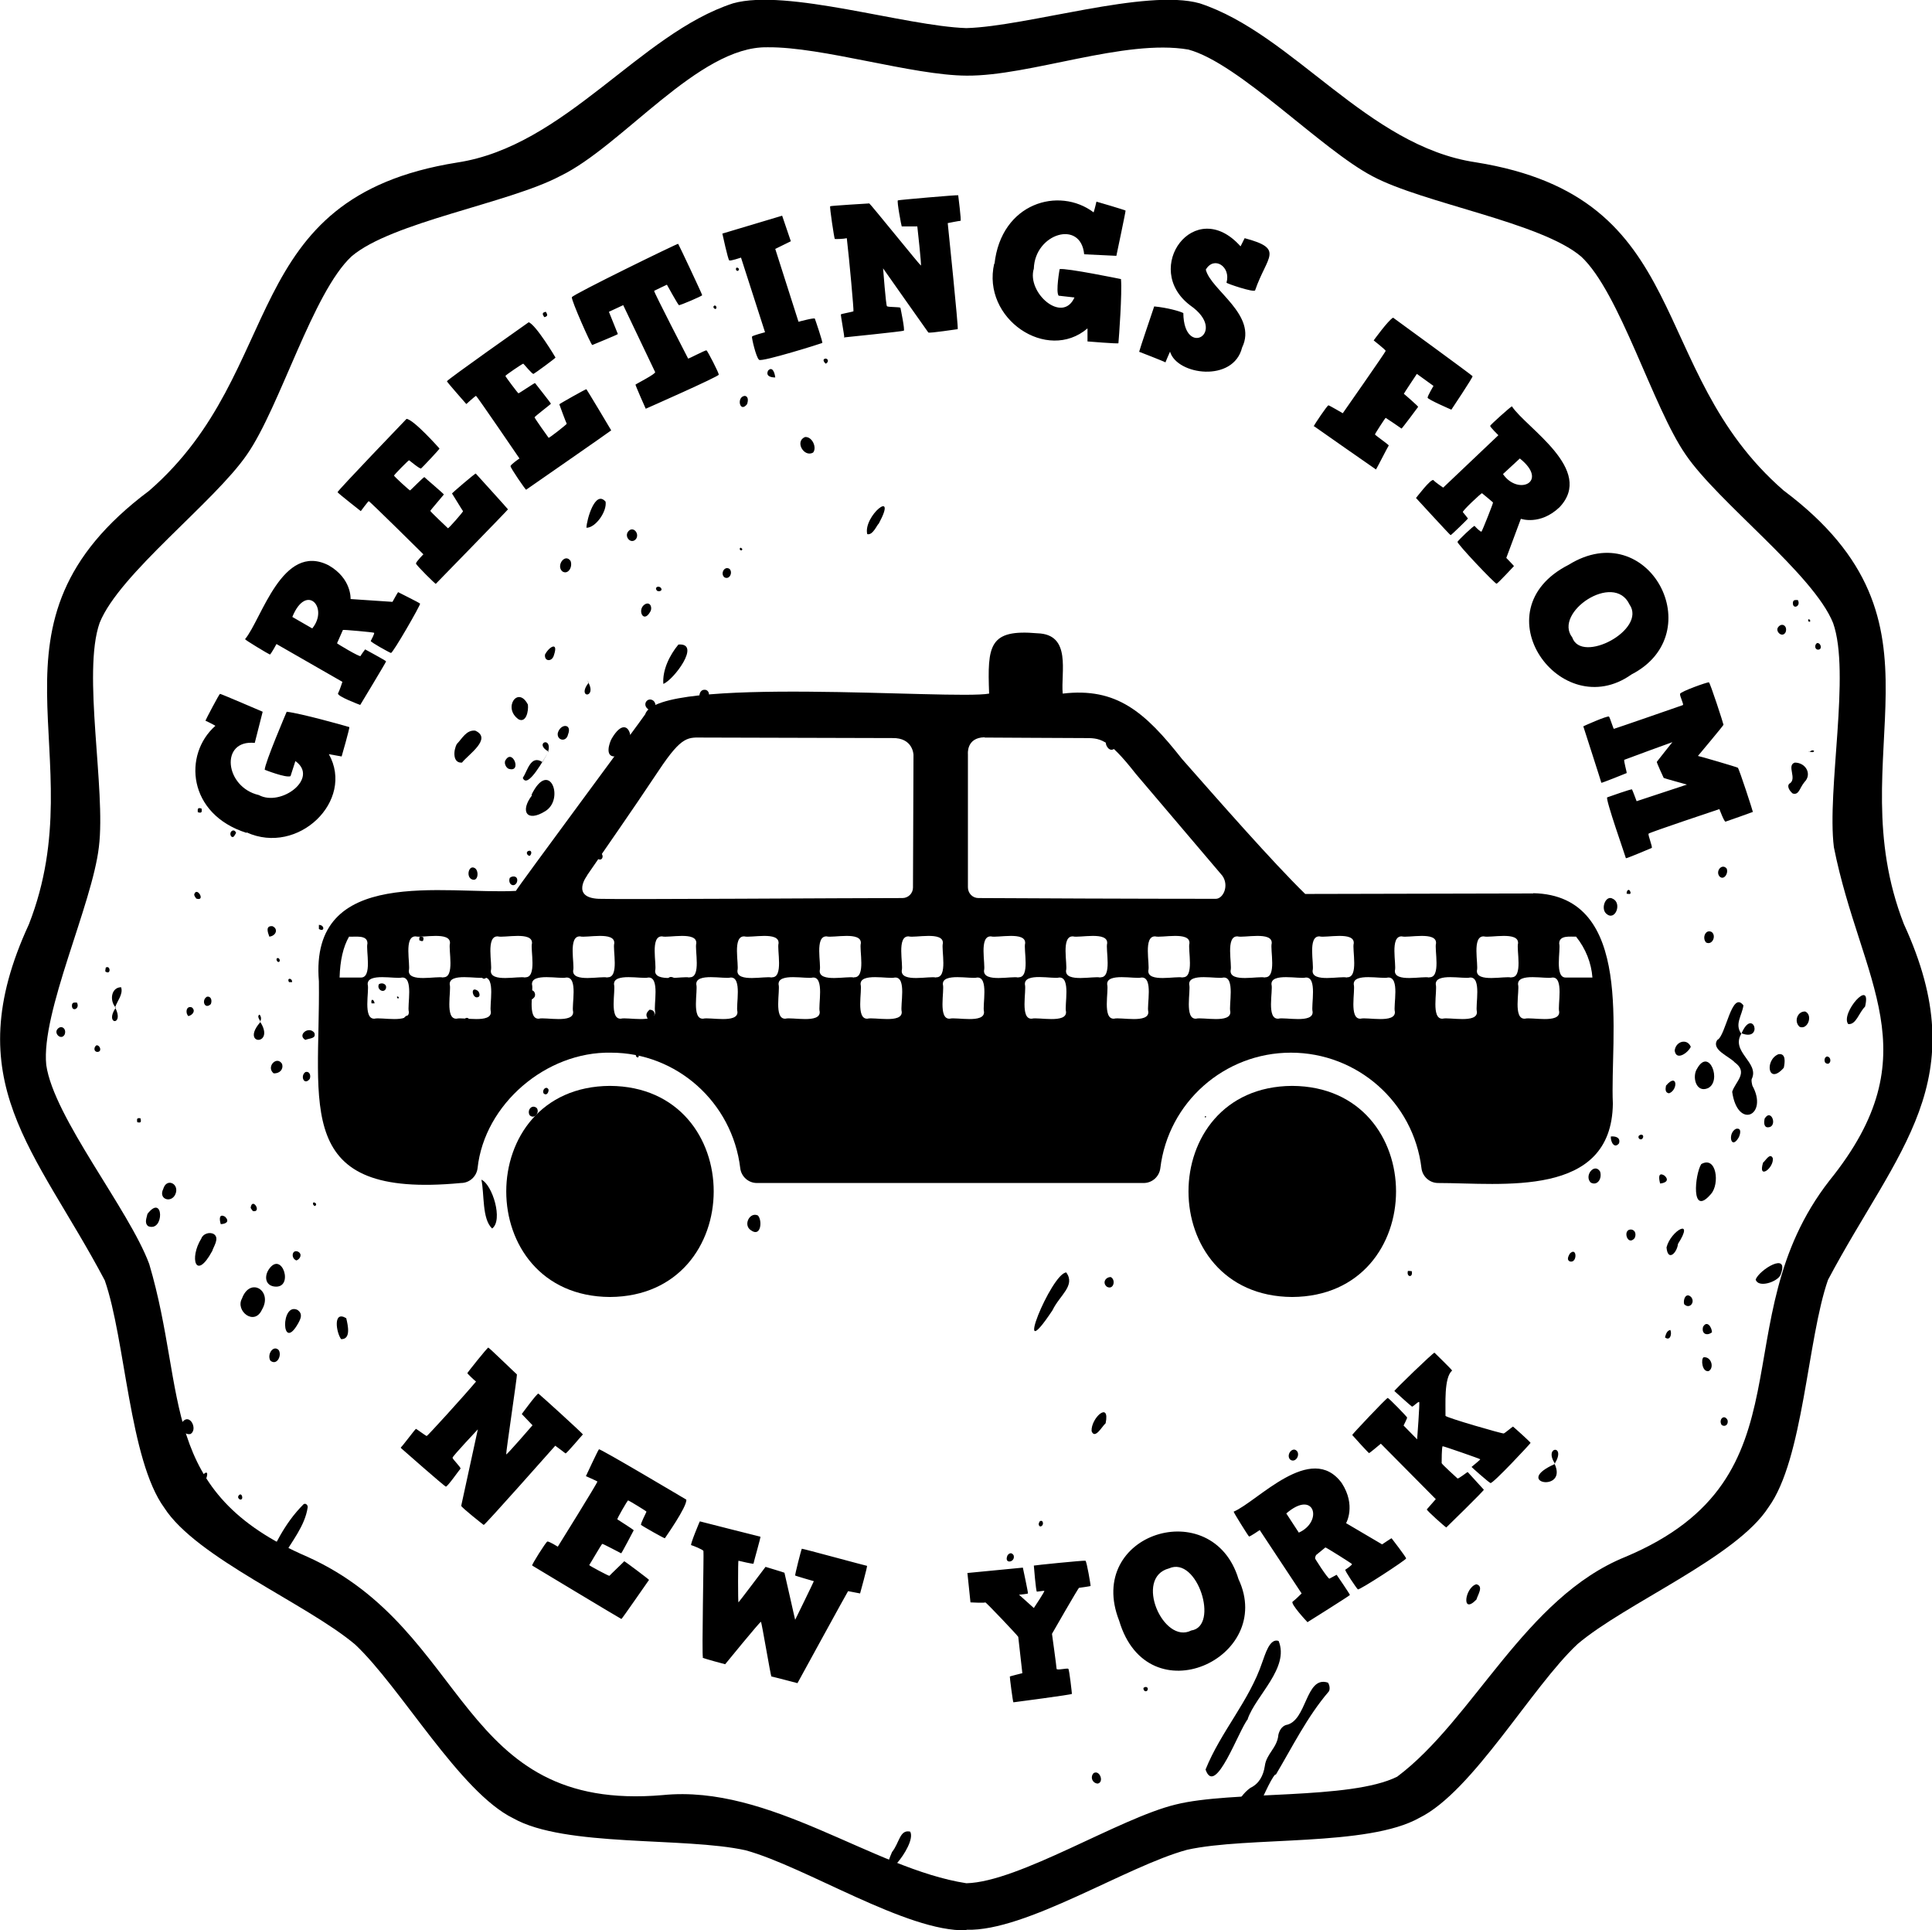
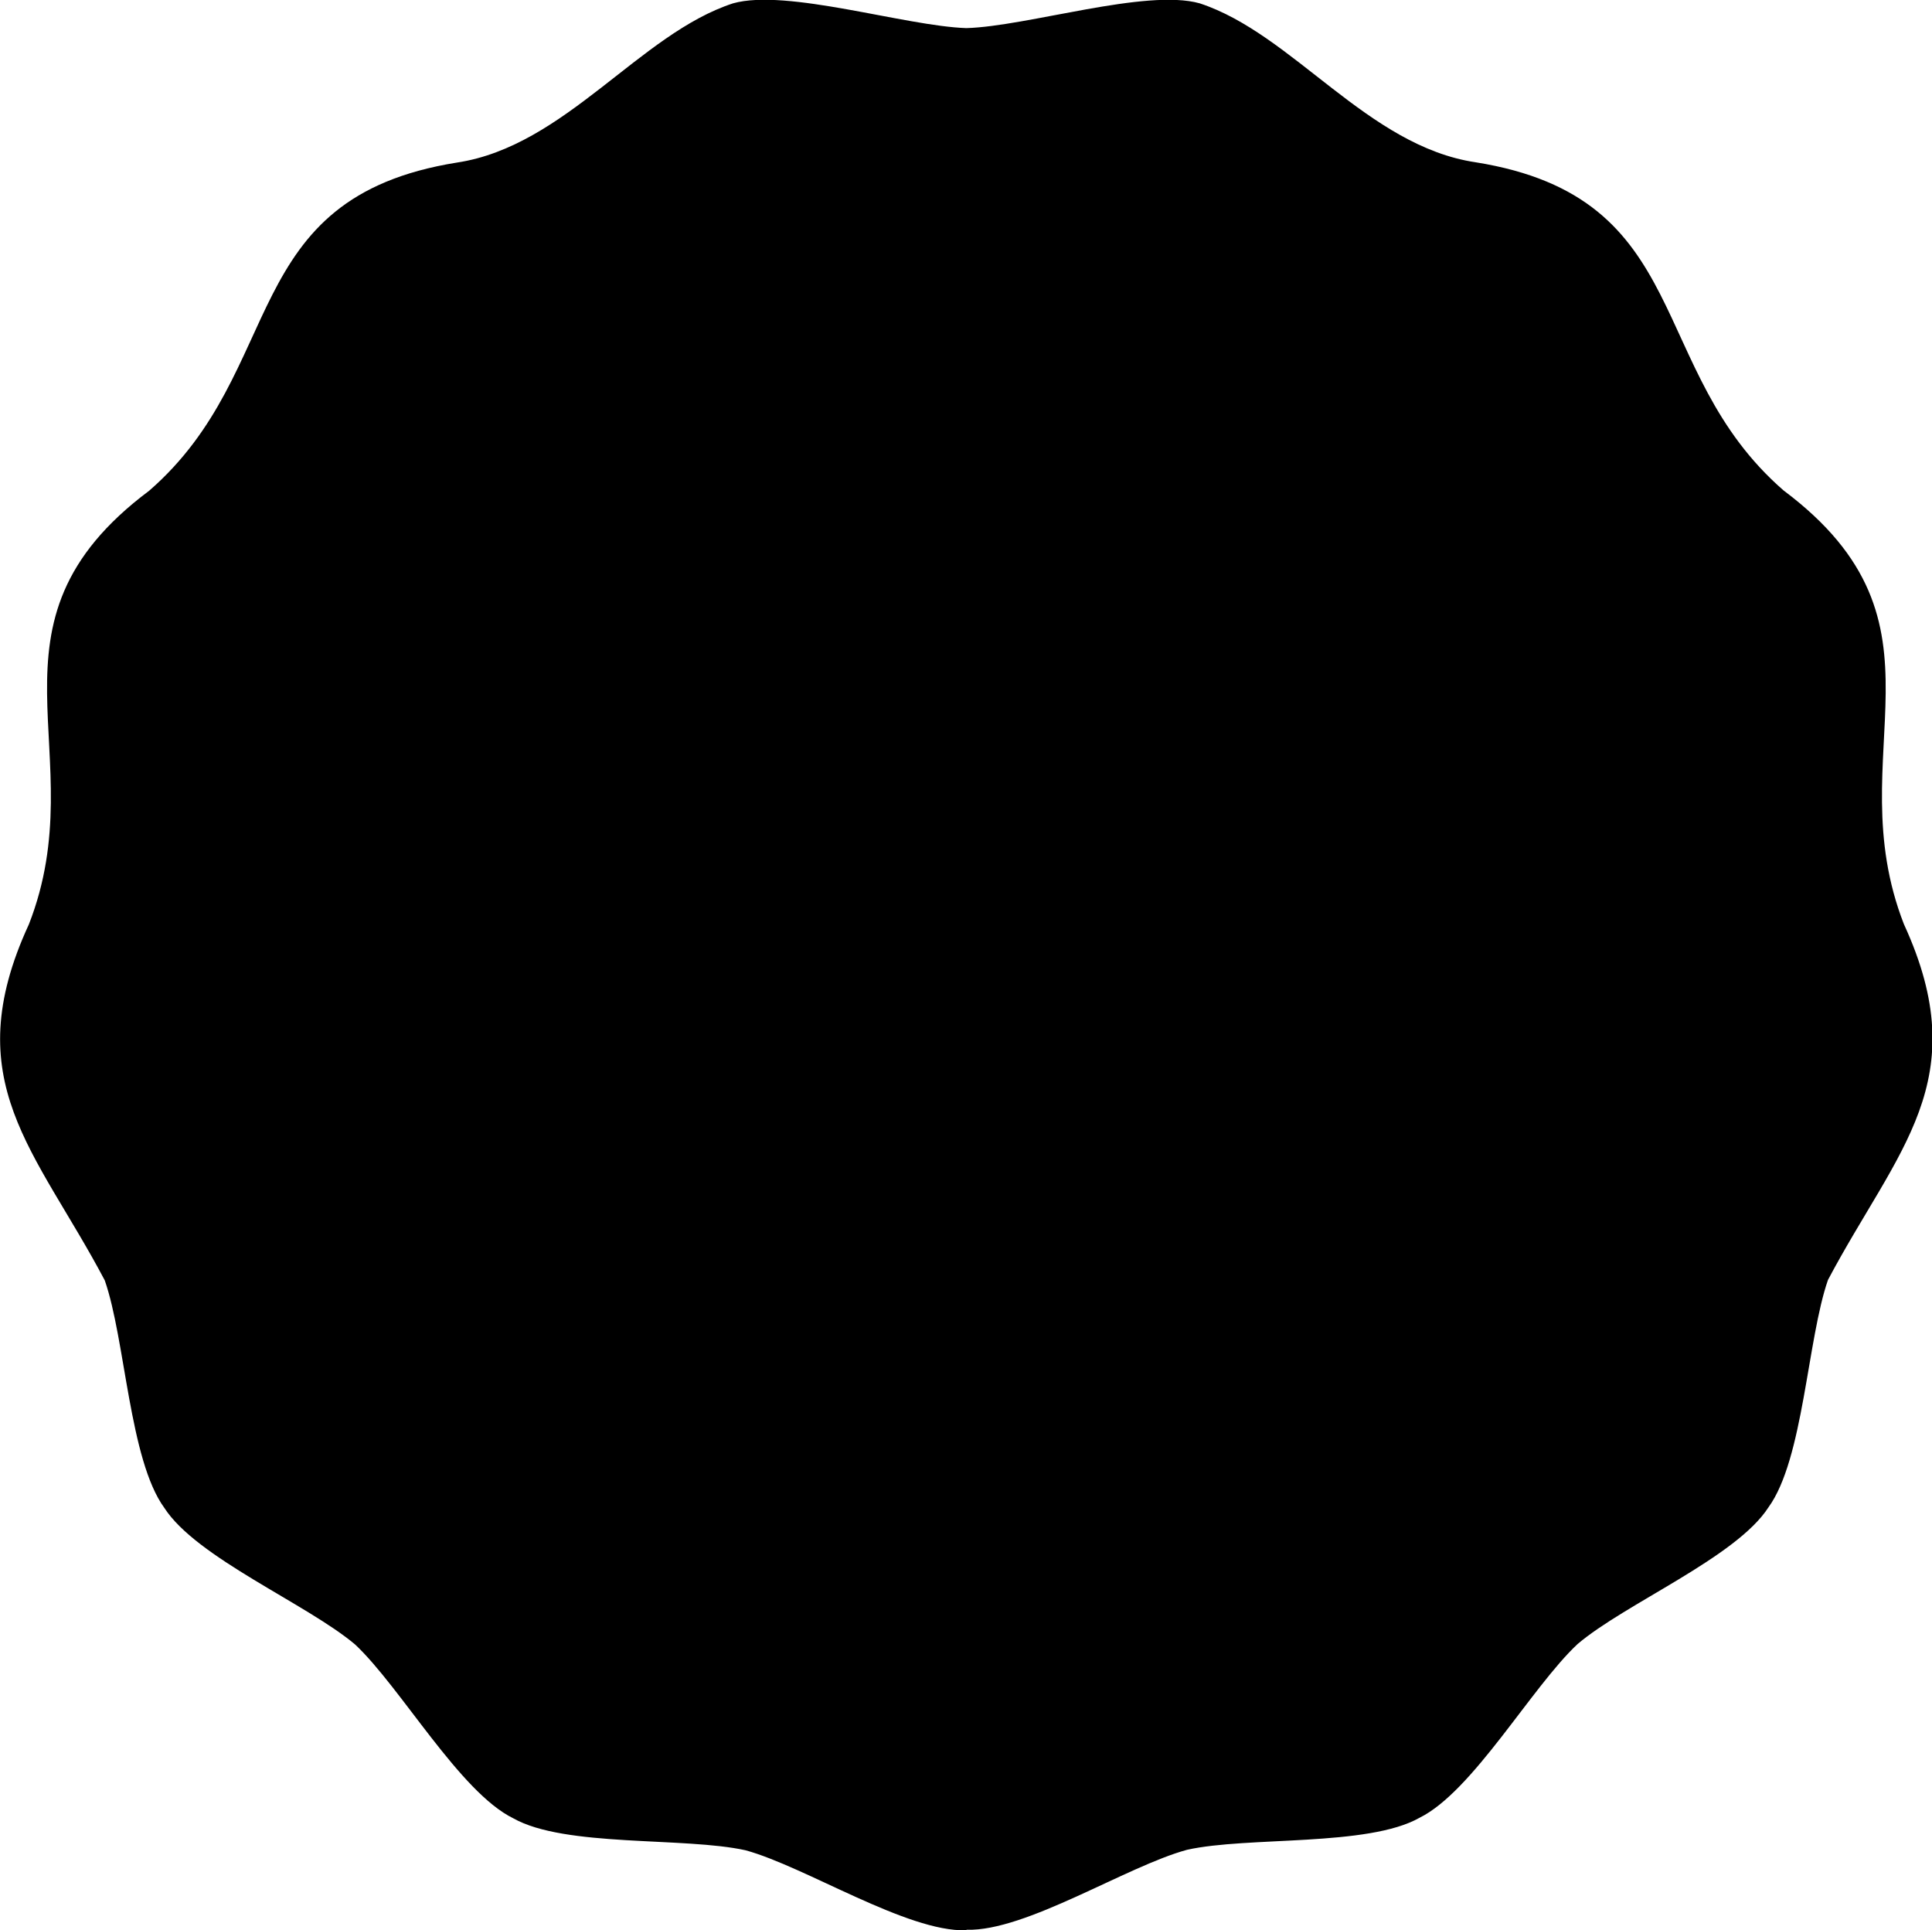
<svg xmlns="http://www.w3.org/2000/svg" id="b" viewBox="0 0 75.61 75.53">
  <g id="c">
    <path d="M21.46,29.43c-.16.24-.81,1.47-1,1.01.19-.29.31-.92.77-.62.08-.14.16-.27.24-.41-.6-.33.16-.63-.02.01" />
    <path d="M23.04,26.71s-.07-.09-.1-.14c.54.76-.42.8.1.14" />
    <path d="M10.2,39.98c-.04-.08-.16-.22-.04-.28.07.1.07.18.02.28.62.95-.81.94.02,0" />
    <path d="M4.51,39.43c.37.72-.44.68.02,0-.26-.29-.17-.8.21-.8.09.28-.16.54-.24.8" />
    <path d="M60.86,57.28c-.47-.7.46-.77-.02,0,.53,1.14-1.68.75.02,0" />
    <path d="M11.07,60.93c-.18.28-.62,1.25-.82.54.5-.98.85-1.83,1.63-2.61.08-.06.18.04.16.13-.11.73-.63,1.33-.97,1.94Z" />
    <path d="M51.38,60.08c.08-.25.61-.97.58-.33-.35.6-.51,1.22-.67,1.91-.87.23-.07-1.22.09-1.58" />
    <path d="M41.19,51.27c-1.64,2.47-.04-1.46.54-1.48.37.52-.26.89-.54,1.48" />
    <path d="M20.82,31.12s-.02-.01-.02-.02c.7-1.43,1.31.17.54.64-.72.45-1,.01-.52-.62" />
    <path d="M10.25,51.25c-.3.65-1.05.04-.78-.44.32-.87,1.22-.3.78.44" />
    <path d="M17.88,29.11c.2-.2.37-.56.72-.52.68.31-.28.94-.52,1.25-.37.03-.34-.48-.2-.73" />
    <path d="M23.94,28.9c.76-1.3,1.13.67.12.7-.4.01-.21-.54-.12-.7" />
    <path d="M25.96,26.76c-.04-.55.25-1.13.59-1.54.91-.07-.19,1.39-.59,1.54" />
    <path d="M8.3,48.96c-.64,1.18-.9.27-.42-.5.06-.18.32-.27.49-.17.24.16-.03.51-.07.68" />
    <path d="M34.91,72.47c.3-.38.3-.89.71-.8.3.53-1.46,2.52-.71.8" />
    <path d="M18.84,46.16c.43.19.86,1.59.42,1.91-.4-.37-.3-1.34-.42-1.91" />
    <path d="M49.93,69.45l-.02-.02c-.4.4-1.36,3.4-1.84,2.4.08-.71.3-1.46.86-1.87.34-.16.51-.47.57-.86.06-.48.49-.71.53-1.22.04-.17.13-.32.29-.38.84-.14.76-1.95,1.65-1.66.07.1.09.27.03.35-.84.98-1.42,2.16-2.08,3.27" />
    <path d="M48.84,67.26c-.36.43-1.28,3.09-1.66,1.98.6-1.49,1.71-2.68,2.22-4.2.11-.29.29-.96.64-.83.43,1.05-.89,2.13-1.21,3.05" />
    <path d="M20.3,28.15c-.64-.44-.03-1.34.36-.58.03.26-.07.72-.36.58" />
    <path d="M23.17,31.11c.1-.23.37-.13.33.09-.27.27-.25,1.17-.72,1.07-.35-.43.4-.71.39-1.16" />
    <path d="M10.52,49.67c.52-.77,1.01.78.21.67-.35-.05-.39-.4-.21-.67" />
    <path d="M22.95,20.65c.01-.31.34-1.5.75-1.02.06.39-.4,1.03-.75,1.02" />
    <path d="M34.39,20.49c-.06.03-.23.47-.45.41-.17-.7,1.22-1.83.45-.41" />
    <path d="M11.67,51.78c-.67,1.19-.69-.86-.02-.52.2.15.13.32.02.52" />
    <path d="M15.77,37.63c-.11.27-.66.38-.83.06.17-.42,1.02-.77.83-.06" />
    <path d="M13.35,52.4c-.19-.25-.33-1.14.2-.82.07.29.19.83-.2.82" />
    <path d="M21.55,34.65c-.19.19-.67-.06-.6-.32.07-.45.92-.05.6.32" />
    <path d="M43.27,55.69c-.14.12-.42.65-.55.31-.03-.51.73-1.2.55-.31" />
-     <path d="M57.78,62.59c-.6.62-.45-.48,0-.6.29.08.06.4,0,.6" />
    <path d="M18.07,44c-.41.52-.51-.27-.18-.46.3-.09.25.3.18.46" />
    <path d="M7.14,55.64c.29-.36.61.29.32.47-.24.06-.47-.23-.32-.47" />
    <path d="M31.82,17.71c-.36.2-.73-.45-.31-.61.28-.02.47.42.31.61" />
    <path d="M6.39,46.52c.12-.42.58-.23.5.13-.11.46-.72.31-.5-.13" />
    <path d="M5.77,47.5c.64-.83.67.73.03.48-.16-.13-.06-.32-.03-.48" />
    <path d="M29.39,48.14c-.32-.2-.05-.73.27-.58.18.18.13.87-.27.58" />
    <path d="M12.44,22.61c-.42.51-.53-.28-.15-.42.26-.04.18.28.15.42" />
    <path d="M10.58,53.24c-.14-.25.12-.63.33-.41.13.22-.08.62-.33.41" />
    <path d="M27.5,42.59s-.07-.02-.1-.04c.21-1.24.99-.76.1.04" />
    <path d="M39.14,62.01c-.34.47-.6-.31-.16-.4.22-.02.2.27.16.4" />
    <path d="M29.24,15.81c-.29.38-.43-.29-.09-.32.16.03.12.22.09.32" />
    <path d="M16.83,36c.1-.24.58-.13.49.15-.14.14-.48.11-.49-.15" />
    <path d="M25.44,23.95c-.28.48-.53-.15-.17-.32.2-.08.27.18.17.32" />
    <path d="M50.48,57.1c-.16-.2.14-.54.3-.29.09.2-.13.45-.3.29" />
    <path d="M22.23,28.74c-.07.32-.45.23-.4-.06.11-.38.57-.37.4.06" />
    <path d="M10.71,42c-.31-.25.12-.71.33-.37.06.21-.09.38-.33.37" />
    <path d="M43.65,28.87c.22.26-.14.7-.34.32-.12-.24.13-.48.34-.32" />
    <path d="M22.01,22.36c-.26-.22.1-.73.32-.41.09.24-.1.55-.32.41" />
    <path d="M18.47,34.41c-.25-.1-.12-.61.13-.43.15.12.11.53-.13.43" />
    <path d="M27.7,27.34c-.37.43-.48-.45-.06-.34.13.06.13.22.06.34" />
    <path d="M21.68,25.63c-.07.28-.39.26-.35-.02.17-.32.53-.51.35.02" />
    <path d="M18.17,42.09c-.1-.2.23-.31.39-.21.18.24-.25.42-.39.21" />
    <path d="M42.8,69.38c.24-.14.42.36.16.41-.2-.01-.31-.25-.16-.41" />
    <path d="M19.9,30.08c-.1-.05-.17-.2-.13-.31.28-.53.68.49.13.31" />
    <path d="M16.06,39.75c.2.16.13.45-.11.5-.32,0-.2-.63.11-.5" />
    <path d="M15.88,44.68c-.29.11-.52-.28-.24-.43.26-.08.3.23.24.43" />
    <path d="M12.3,40.41c.09.24-.19.21-.35.28-.33-.19.13-.56.35-.28" />
    <path d="M9.05,32.73c-.12-.17.11-.35.19-.14-.05.07-.09.22-.19.14" />
    <path d="M8.25,39.29c-.24.23-.38-.16-.15-.29.16-.03.21.15.15.29" />
    <path d="M20.92,39.01c-.3.39-.44-.44-.05-.24.07.06.09.16.05.24" />
    <path d="M13.02,42.01c-.18-.13-.11-.4.1-.42.25.05.13.51-.1.42" />
    <path d="M24.89,21.09c-.19.23-.48-.09-.3-.3.19-.22.45.09.3.3" />
    <path d="M20.73,43.64c-.12-.2.09-.45.28-.28.12.18-.1.45-.28.28" />
    <path d="M7.37,39.76c-.14-.16-.06-.42.14-.34.16.13.03.3-.14.34" />
    <path d="M3.8,41.16c-.15-.02-.12-.21-.02-.26.15,0,.22.27.02.26" />
    <path d="M10.54,36.65c-.07-.19-.15-.43.12-.41.24.1.15.38-.12.41" />
    <path d="M20.66,13.55c-.12-.07-.06-.3.09-.21.07.08.02.19-.09.21" />
    <path d="M19.07,38.22c-.28.31-.37-.43-.01-.25.07.05.02.17.01.25" />
    <path d="M18.7,38.77c.07.07.09.19.04.23-.24.16-.37-.46-.04-.23" />
    <path d="M28.35,22.59c-.17-.14,0-.46.2-.33.14.14,0,.44-.2.33" />
    <path d="M17.34,41.84c-.09.16-.1.26-.26.22-.26-.2.3-.62.26-.22" />
    <path d="M19.95,34.35c.13-.11.35-.06.28.17-.1.23-.37.09-.28-.17" />
    <path d="M9.34,58.52c.13-.17.22.21.04.15-.06-.04-.08-.09-.04-.15" />
    <path d="M28.8,41.21c-.19.14-.49-.1-.26-.27.18-.08.34.07.26.27" />
    <path d="M22.17,41.3c-.18-.13-.05-.44.15-.41.23.1.08.52-.15.41" />
    <path d="M25.28,28.23c.14,0,.37.16.23.31-.14.12-.42-.19-.23-.31" />
    <path d="M8.07,57.86c-.05.06-.14.31-.25.17-.07-.21.43-.7.25-.17" />
    <path d="M55.1,49.73s.1,0,.15.01c.06.27-.22.24-.15-.01" />
    <path d="M43.32,50.35c-.19-.15-.06-.38.15-.38.21.11.11.52-.15.38" />
    <path d="M26.3,38.62c-.3-.18-.18-.59.19-.28.26.17.08.51-.19.28" />
    <path d="M25.37,39.89c-.12-.17-.08-.26.05-.38.3,0,.23.38-.05.38" />
    <path d="M12.12,42.22c-.22.27-.38-.12-.17-.27.16-.05.23.13.17.27" />
    <path d="M47.69,48.45c-.18-.12-.04-.46.15-.43.23.1.09.52-.15.43" />
    <path d="M39.43,60.86c.07-.1.17-.12.24,0,.08.28-.4.36-.24,0" />
    <path d="M2.53,40.48c-.13.24-.42-.03-.29-.2.15-.2.38-.03.29.2" />
    <path d="M21.3,12.41c-.08-.12-.09-.18.06-.21.08.12.08.18-.06.21" />
    <path d="M29.77,44.94c-.08-.17.12-.3.19-.11.01.14-.07.18-.19.11" />
    <path d="M44.75,66.05c.09-.09.22-.02.15.1-.07.07-.16,0-.15-.1" />
    <path d="M14.91,43.22c-.02-.15.08-.37.25-.19.14.17-.1.43-.25.19" />
    <path d="M25.33,27.72c-.19-.18.02-.45.23-.31.21.16.03.58-.23.31" />
    <path d="M9.9,47.39s-.09-.1-.09-.14c.07-.42.45.2.09.14" />
    <path d="M19.03,35.4c-.05-.14.01-.37.2-.2.15.16,0,.41-.2.2" />
    <path d="M11.6,49.32c-.22-.08-.18-.43.05-.35.2.09.1.3-.05.35" />
    <path d="M20.73,33.49c-.1-.01-.16-.14-.06-.19.14-.06.16.11.06.19" />
    <path d="M14.83,38.51c.13-.08.33,0,.27.18-.09.19-.37.02-.27-.18" />
    <path d="M14.6,40.76c-.07-.11-.11-.38.11-.32.22.07.2.45-.11.32" />
    <path d="M30.34,14.77c-.19,0-.38-.06-.28-.27.17-.18.26.09.28.27" />
    <path d="M8.64,47.9c-.06-.19-.07-.43.17-.29.18.18.05.28-.17.29" />
    <path d="M21.28,42.79c-.09-.14.11-.33.19-.15,0,.12-.08.24-.19.15" />
    <path d="M20.14,15.4c-.1.09-.19.04-.22-.09.02-.2.23-.06.22.09" />
    <path d="M2.82,39.3c.03-.09.11-.07.19-.07.14.26-.24.39-.19.07" />
    <path d="M7.89,31.64c.02.14,0,.19-.15.14-.01-.14,0-.19.15-.14" />
    <path d="M17.27,44.98c-.09-.07-.03-.18.05-.16.09.08.11.26-.05.16" />
    <path d="M23.36,33.57c-.12-.16.07-.3.19-.16.1.15-.04.32-.19.16" />
    <path d="M11.03,24.6c-.05-.1-.05-.21.09-.19.15.09.08.27-.09.19" />
    <path d="M21.33,35.27c.14-.05.3.13.17.23-.14.07-.29-.12-.17-.23" />
    <path d="M10.95,29.24c.09-.02.26.07.16.16-.11.04-.17-.05-.16-.16" />
    <path d="M32.31,14.23c-.08-.08-.13-.18,0-.2.14.02.1.17,0,.2" />
    <path d="M25.72,23.12c-.12-.11.01-.21.12-.14.12.1,0,.19-.12.14" />
    <path d="M43.9,40.97c.13-.11.34.05.24.19-.12.14-.31-.04-.24-.19" />
    <path d="M5.37,43.91c-.02-.13-.01-.18.13-.15.03.14.02.19-.13.15" />
    <polygon points="47.17 43.74 47.15 43.67 47.21 43.69 47.17 43.74" />
    <path d="M18.23,40c-.09-.07-.04-.19.06-.17.14.03.08.29-.06.17" />
    <path d="M22.43,32.81c-.09-.15.07-.31.17-.14.02.14-.04.18-.17.14" />
    <path d="M22.79,39.97c.15-.02.22.1.05.14-.02-.05-.03-.09-.05-.14" />
    <path d="M40.71,59.73c-.09-.04-.06-.14-.02-.2.14-.1.19.18.02.2" />
    <polygon points="11.63 23.59 11.67 23.57 11.67 23.62 11.63 23.59" />
    <path d="M4.14,37.86c.19-.11.21.32-.02.15,0-.05.01-.1.02-.15" />
    <path d="M7.68,35.16c-.03-.05-.08-.1-.08-.16.1-.34.47.29.08.16" />
-     <path d="M10.23,32.18s.05.01.08.02c0,.03,0,.05,0,.08-.07,0-.09-.03-.07-.1" />
    <path d="M24.95,41.38s-.05-.03-.06-.05c-.04-.18.21,0,.06.05" />
    <path d="M28.83,10.47c.06,0,.11.05.08.1-.06.09-.16-.04-.08-.1" />
    <path d="M28.01,12.09c-.06,0-.11-.06-.08-.11.06-.08.16.05.08.11" />
    <path d="M10.88,37.64c-.07-.04-.09-.17.01-.15.07.02.09.17-.01.15" />
    <path d="M11.31,38.43c-.1-.19.14-.16.12,0-.04,0-.08,0-.12,0" />
    <path d="M12.48,36.35c0-.05,0-.11,0-.16.23,0,.23.3,0,.16" />
    <path d="M40.48,45.73s-.04-.01-.06-.02c0-.02,0-.05,0-.07.06,0,.08.03.06.08" />
    <path d="M14.54,39.26c-.04-.19.09-.18.12,0-.04,0-.08,0-.12,0" />
    <path d="M12.32,47.19c-.1-.03-.1-.2.02-.12.05.04.04.1-.02.12" />
    <path d="M15.19,42.32c-.08.06-.17-.05-.12-.12.07-.07.17.05.12.12" />
    <path d="M16.57,36.68c.01.15-.02.18-.16.11-.01-.15.02-.18.16-.11" />
    <path d="M15.54,39.05s0-.04,0-.06c.09,0,.09.12,0,.06" />
    <path d="M9.14,27.75c.07,0,.08.03.06.1-.02,0-.05-.02-.07-.02,0-.02,0-.05,0-.07" />
    <path d="M28.95,21.5c0-.08.04-.09.1-.02,0,.06-.05.08-.1.02" />
    <path d="M27.31,37.08c.04-.1.14.03.04.06-.01-.02-.03-.04-.04-.06" />
    <path d="M9.07,28.7s0-.05,0-.07c.1,0,.09.13,0,.07" />
    <path d="M70.8,29.42c.07-.03.13-.1.2-.03-.05.08-.14.02-.21.02v.02Z" />
    <path d="M68.16,40.43c-.46.72.7,1.14.4,1.78-.03.06,0,.18.02.27.64,1.16-.58,1.74-.79.24.12-.39.65-.75.1-1.15-.22-.24-.94-.5-.68-.88.33-.15.56-1.96,1.02-1.35-.05.39-.36.74-.08,1.11.45-1.07.89.33,0-.02" />
    <path d="M66.96,46.72c-.8.94-.63-.78-.38-1.17.6-.34.73.78.38,1.17" />
    <path d="M66.42,41.81c.47-.84.98.5.42.77-.47.2-.63-.46-.42-.77" />
    <path d="M70.62,30.6c-.2.24-.21.52-.46.45-.1-.08-.24-.26-.14-.38.34-.18-.12-.72.22-.83.44,0,.68.46.38.76" />
    <path d="M69.68,49.89c-.12.27-.87.52-.97.18.12-.37,1.35-1.14.97-.18" />
    <path d="M72.99,39.39c-.24.23-.35.72-.66.68-.32-.41.94-1.86.66-.68" />
    <path d="M65.67,48.67c-.04.36-.4.71-.45.14.17-.67,1.12-1.18.45-.14" />
    <path d="M69.81,41.78c-.62.71-.76-.3-.21-.53.31-.05.25.34.21.53" />
    <path d="M62.86,35.75c-.23-.21-.01-.75.26-.58.37.17.09.9-.26.58" />
    <path d="M66.17,40.96c-.1.23-.57.57-.63.15.04-.37.49-.49.63-.15" />
-     <path d="M70.43,40.18c-.24-.21-.08-.62.22-.6.31.14.1.73-.22.6" />
    <path d="M69,45.49c.09-.06.27-.41.38-.17.05.38-.6.87-.38.17" />
    <path d="M66.67,53.11c.3-.04.43.41.2.54-.26.05-.31-.47-.2-.54" />
    <path d="M65.2,42.48c.45-.53.48.17.12.3-.15-.02-.15-.15-.12-.3" />
    <path d="M62.25,46.27c-.26-.27.15-.78.37-.43.09.28-.11.58-.37.43" />
    <path d="M68.05,44.5c-.31.54-.45-.17-.11-.33.23-.05.17.2.11.33" />
    <path d="M61.43,49.06c.29-.31.31.38.01.3-.14-.06-.06-.2-.01-.3" />
    <path d="M69.06,43.77c.27-.44.54.37.1.34-.15-.03-.12-.24-.1-.34" />
    <path d="M67,52.13c-.2.16-.42.06-.35-.21.15-.27.34,0,.35.21" />
    <path d="M66.77,36.88c-.17-.18-.02-.54.22-.41.19.15.02.53-.22.41" />
    <path d="M71.14,25.42c-.14-.02-.12-.22-.02-.26.15,0,.21.27.02.26" />
    <path d="M63.04,44.47c.2-.02.39.05.32.27-.18.22-.33-.05-.32-.27" />
    <path d="M67.3,34.3c-.18-.2.08-.53.27-.32.09.18-.1.48-.27.32" />
    <path d="M63.97,48.45c-.28.33-.49-.36-.13-.34.17.02.2.21.13.34" />
    <path d="M65.91,51.03c-.05-.19.08-.48.28-.27.16.21-.08.48-.28.27" />
    <path d="M65.16,52.33c.04-.13.07-.26.21-.29.07.16-.01.45-.21.29" />
    <path d="M69.88,24.74c-.13.24-.42-.04-.29-.2.15-.2.38-.04.29.2" />
    <path d="M64.97,46.31c-.05-.19-.09-.47.17-.31.2.18.05.29-.17.31" />
    <path d="M67.38,55.76c-.14-.21.1-.45.23-.19.04.17-.1.28-.23.19" />
    <path d="M71.43,41.58c-.08-.14.04-.33.17-.19.09.13-.02.32-.17.19" />
    <path d="M70.17,23.55c.03-.09.11-.07.19-.07.14.26-.24.39-.19.07" />
    <path d="M67.73,30.2s.09.02.14.03c.02.14,0,.17-.14.12,0-.05,0-.1,0-.15" />
    <path d="M64.13,44.45c.1-.11.24-.03.15.1-.07.08-.19,0-.15-.1" />
    <path d="M62.19,42.48s-.05-.01-.07-.02c0-.02,0-.05,0-.08.07,0,.09.03.07.1" />
    <path d="M63.66,34.97c-.01-.13.1-.23.15-.06.02.11-.08.06-.15.06" />
    <path d="M70.84,24.25s0,.05,0,.08c-.07,0-.09-.03-.07-.1.03,0,.05.02.08.03" />
-     <path d="M37.81,75.53c-2.32.07-6.27-2.48-8.63-3.13-2.4-.53-7.07-.11-9.09-1.25-2.09-1.02-4.4-5.12-6.19-6.8-1.88-1.59-6.21-3.39-7.47-5.35-1.37-1.88-1.52-6.58-2.33-8.9-2.7-5.11-5.81-7.78-2.97-13.93,2.63-6.72-2.3-11.73,4.71-16.97,5.45-4.74,3.4-11.46,12.05-12.84,4.23-.64,7.14-5.04,10.8-6.23,2.1-.59,6.73.89,9.13.97,2.4-.07,7.03-1.56,9.13-.97,3.66,1.2,6.56,5.59,10.8,6.22,8.64,1.38,6.6,8.1,12.05,12.84,7,5.24,2.09,10.24,4.71,16.97,2.82,6.13-.26,8.81-2.97,13.92-.81,2.32-.96,7.02-2.33,8.9-1.26,1.96-5.6,3.76-7.47,5.35-1.8,1.68-4.1,5.77-6.19,6.8-2.02,1.14-6.7.72-9.09,1.25-2.37.64-6.31,3.2-8.63,3.13M30.02,1.85c-2.68-.04-5.67,3.87-8.1,5.04-2,1.06-6.59,1.8-8.16,3.14-1.52,1.41-2.8,5.89-4.09,7.75-1.28,1.87-5,4.67-5.77,6.59-.69,1.95.25,6.52-.03,8.77-.26,2.25-2.27,6.47-2.06,8.53.29,2.05,3.24,5.66,4.03,7.79,1.52,5.13.3,8.92,6.2,11.46,6.38,2.88,5.85,10.02,13.9,9.32,4.2-.42,8.2,2.88,11.88,3.45,2.06-.05,5.99-2.55,8.19-3.08,2.19-.55,6.83-.17,8.67-1.09,2.99-2.24,5-7.01,8.93-8.6,7.45-3.13,3.69-9.21,7.99-14.73,4.03-4.99,1.22-7.77.17-13.04-.28-2.25.66-6.82-.03-8.77-.77-1.92-4.5-4.72-5.77-6.59-1.29-1.86-2.58-6.35-4.09-7.75-1.57-1.34-6.17-2.08-8.16-3.14-2.01-1.05-5.22-4.42-7.21-4.96-2.49-.43-6.2,1.04-8.68,1.02-2.12-.01-5.64-1.13-7.79-1.11" />
+     <path d="M37.81,75.53c-2.32.07-6.27-2.48-8.63-3.13-2.4-.53-7.07-.11-9.09-1.25-2.09-1.02-4.4-5.12-6.19-6.8-1.88-1.59-6.21-3.39-7.47-5.35-1.37-1.88-1.52-6.58-2.33-8.9-2.7-5.11-5.81-7.78-2.97-13.93,2.63-6.72-2.3-11.73,4.71-16.97,5.45-4.74,3.4-11.46,12.05-12.84,4.23-.64,7.14-5.04,10.8-6.23,2.1-.59,6.73.89,9.13.97,2.4-.07,7.03-1.56,9.13-.97,3.66,1.2,6.56,5.59,10.8,6.22,8.64,1.38,6.6,8.1,12.05,12.84,7,5.24,2.09,10.24,4.71,16.97,2.82,6.13-.26,8.81-2.97,13.92-.81,2.32-.96,7.02-2.33,8.9-1.26,1.96-5.6,3.76-7.47,5.35-1.8,1.68-4.1,5.77-6.19,6.8-2.02,1.14-6.7.72-9.09,1.25-2.37.64-6.31,3.2-8.63,3.13M30.02,1.85" />
    <path d="M23.87,42.49c-5.41.03-5.41,8.23,0,8.26,5.41-.03,5.42-8.23,0-8.26" />
    <path d="M50.57,42.49c-5.41.03-5.41,8.23,0,8.26,5.42-.03,5.42-8.23,0-8.26" />
    <path d="M61.29,38.25c-.47.03-.2-1.1-.27-1.33,0-.34.44-.26.66-.27.38.47.6,1.04.64,1.6h-1.03ZM61.02,39.59c.03.47-1.1.2-1.34.27-.48.03-.2-1.1-.27-1.34-.03-.47,1.1-.2,1.34-.27.47-.03.2,1.1.27,1.34ZM59.14,38.25c-.24-.07-1.37.21-1.34-.27.07-.24-.21-1.36.27-1.34.24.07,1.37-.21,1.34.27-.07.24.21,1.36-.27,1.33M57.8,39.59c.03.47-1.1.2-1.34.27-.47.03-.2-1.1-.27-1.34-.03-.47,1.1-.2,1.34-.27.47-.03.2,1.1.27,1.34ZM55.93,38.25c-.24-.07-1.37.21-1.34-.27.07-.24-.21-1.36.27-1.34.24.07,1.37-.21,1.34.27-.07.24.21,1.36-.27,1.33M54.59,39.59c.03.47-1.1.2-1.34.27-.47.03-.2-1.1-.27-1.34-.03-.47,1.1-.2,1.34-.27.48-.03.2,1.1.27,1.34ZM52.71,38.25c-.24-.07-1.37.21-1.34-.27.07-.24-.21-1.36.27-1.34.24.07,1.37-.21,1.34.27-.07.24.21,1.36-.27,1.33M51.37,39.59c.03.47-1.1.2-1.34.27-.48.03-.2-1.1-.27-1.34-.03-.47,1.1-.2,1.34-.27.47-.03.2,1.1.27,1.34ZM49.5,38.25c-.24-.07-1.37.21-1.34-.27.07-.24-.21-1.36.27-1.34.24.07,1.37-.21,1.34.27-.07.24.21,1.36-.27,1.33M48.15,39.59c.03.47-1.1.2-1.34.27-.47.03-.2-1.1-.27-1.34-.03-.47,1.1-.2,1.34-.27.47-.03.2,1.1.27,1.34ZM46.28,38.25c-.24-.07-1.37.21-1.34-.27.07-.24-.21-1.36.27-1.34.24.07,1.37-.21,1.34.27-.07.24.21,1.36-.27,1.33M44.94,39.59c.03.47-1.1.2-1.34.27-.47.03-.2-1.1-.27-1.34-.03-.47,1.1-.2,1.34-.27.48-.03.2,1.1.27,1.34ZM43.06,38.25c-.24-.07-1.37.21-1.34-.27.07-.24-.21-1.36.27-1.34.24.07,1.37-.21,1.34.27-.07.24.21,1.36-.27,1.33M41.72,39.59c.03.47-1.1.2-1.34.27-.47.03-.2-1.1-.27-1.34-.03-.48,1.1-.2,1.34-.27.47-.03.2,1.1.27,1.34ZM39.85,38.25c-.24-.07-1.36.21-1.34-.27.07-.24-.21-1.36.27-1.34.24.07,1.37-.21,1.34.27-.07.24.21,1.36-.27,1.33M38.51,39.59c.03.47-1.1.2-1.34.27-.47.03-.2-1.1-.27-1.34-.03-.47,1.1-.2,1.34-.27.47-.03.2,1.1.27,1.34ZM36.63,38.25c-.24-.07-1.37.21-1.34-.27.07-.24-.21-1.36.27-1.34.24.07,1.37-.21,1.34.27-.07.24.21,1.36-.27,1.33M35.29,39.59c.03.47-1.1.2-1.34.27-.47.03-.2-1.1-.27-1.34-.03-.47,1.1-.2,1.34-.27.48-.03.2,1.1.27,1.34ZM33.42,38.25c-.24-.07-1.37.21-1.34-.27.07-.24-.21-1.36.27-1.34.24.07,1.37-.21,1.34.27-.07.24.21,1.36-.27,1.33M32.08,39.59c.03.47-1.1.2-1.34.27-.47.03-.2-1.1-.27-1.34-.03-.47,1.1-.2,1.34-.27.47-.03.2,1.1.27,1.34ZM30.2,38.25c-.24-.07-1.37.21-1.34-.27.07-.24-.21-1.36.27-1.34.24.07,1.37-.21,1.34.27-.07.24.21,1.36-.27,1.33M28.86,39.59c.03.47-1.1.2-1.34.27-.47.03-.2-1.1-.27-1.34-.03-.47,1.1-.2,1.34-.27.47-.03.2,1.1.27,1.34ZM26.98,38.25c-.24-.07-1.37.21-1.34-.27.07-.24-.21-1.36.27-1.34.24.07,1.37-.21,1.34.27-.07.24.21,1.36-.27,1.33M25.64,39.59c.03.47-1.1.2-1.34.27-.47.03-.2-1.1-.27-1.34-.03-.47,1.1-.2,1.34-.27.47-.03.2,1.1.27,1.34ZM23.77,38.25c-.24-.07-1.37.21-1.34-.27.07-.24-.21-1.36.27-1.34.24.07,1.37-.21,1.34.27-.07.24.21,1.36-.27,1.33M22.43,39.59c.03.47-1.1.2-1.34.27-.47.03-.2-1.1-.27-1.34-.03-.47,1.1-.2,1.34-.27.48-.03.2,1.1.27,1.34ZM20.55,38.25c-.24-.07-1.37.21-1.34-.27.07-.24-.21-1.36.27-1.34.24.07,1.37-.21,1.34.27-.07.24.21,1.36-.27,1.33M19.21,39.59c.03.47-1.1.2-1.34.27-.47.03-.2-1.1-.27-1.34-.03-.47,1.1-.2,1.34-.27.47-.03.2,1.1.27,1.34ZM17.34,38.25c-.24-.07-1.37.21-1.34-.27.07-.24-.21-1.36.27-1.34.24.07,1.37-.21,1.34.27-.07.24.21,1.36-.27,1.33M16,39.59c.03.47-1.1.2-1.34.27-.47.03-.2-1.1-.27-1.34-.03-.47,1.1-.2,1.34-.27.47-.03.2,1.1.27,1.34ZM14.12,38.25h-.83c.02-.67.14-1.2.37-1.6.22.02.73-.09.72.27-.07.24.21,1.36-.27,1.33M22.97,34.26c.89-1.3,1.61-2.31,2.81-4.11.93-1.4,1.15-1.29,1.77-1.29.47,0,7.17.02,7.37.02.82-.02.83.66.83.66l-.02,5.19c0,.23-.19.41-.41.41-2.05,0-11.07.06-11.89.03-1.1-.05-.46-.91-.45-.91M38.54,28.86c.26,0,3.24.02,3.87.02s.92-.03,2.04,1.4l3.39,3.99c.27.39.03.9-.26.9-2.82,0-7.82-.02-9.29-.03-.23,0-.41-.19-.41-.42v-5.21s-.07-.65.65-.66M60.01,34.96l-8.93.02c-1.29-1.26-3.4-3.67-4.82-5.28-1.45-1.84-2.56-2.81-4.67-2.56-.08-.83.36-2.32-.99-2.36-1.9-.17-1.96.48-1.89,2.36-1.4.26-12.99-.73-13.46.81-.06.11-5.02,6.8-5.06,6.91-2.77.15-8.09-1.02-7.71,3.54.06,4.9-1.06,8.52,5.56,7.89.33,0,.61-.25.65-.58.27-2.51,2.69-4.57,5.22-4.52,2.57,0,4.75,1.94,5.06,4.52.04.33.32.58.65.58h15.14c.33,0,.61-.25.65-.58.31-2.58,2.51-4.52,5.11-4.52s4.8,1.94,5.11,4.52c.04.33.32.58.65.58,2.5,0,6.8.61,6.84-3.11-.12-2.58.88-8.15-3.12-8.23" />
    <path d="M56.6,59.77s1.5-1.46,1.47-1.48c-.03-.03-.62-.68-.63-.69-.01-.01-.37.28-.4.25-.03-.03-.62-.56-.62-.6,0-.05,0-.65.04-.66.05,0,1.46.49,1.47.51.02.01-.32.28-.34.3-.01,0,.64.58.74.63.09.04,1.57-1.55,1.57-1.57,0-.03-.68-.64-.69-.64-.01,0-.32.26-.36.27-.04.02-2.26-.62-2.28-.69.01-.4-.07-1.5.26-1.77-.01-.04-.66-.67-.69-.7-.03-.03-1.59,1.48-1.57,1.5.03.03.65.59.69.61.04.01.24-.21.28-.18.03.03-.08,1.46-.08,1.46l-.53-.54s.14-.28.14-.31c0-.03-.72-.77-.76-.77-.05,0-1.4,1.43-1.39,1.45.01.02.64.71.66.71.02,0,.46-.37.46-.37l2.15,2.17s-.33.38-.35.4c-.03.03.73.7.75.7M50.83,59.97s-.49-.75-.49-.75c1.11-.96,1.45.32.49.75M51.16,63.48s1.66-1.04,1.67-1.07c0-.03-.51-.78-.52-.79,0,0-.23.12-.28.15-.05.03-.62-.85-.6-.86.02-.01.42-.35.44-.36.02-.01,1.02.62,1.04.65.02.03-.22.2-.26.22-.04.02.44.73.49.77.05.05,1.9-1.16,1.89-1.21,0-.05-.56-.78-.57-.79,0-.01-.37.24-.37.24l-1.41-.83s.4-.69-.17-1.57c-1.2-1.63-3.29.72-4.23,1.12,0,.04.57.95.6.97.03.02.42-.25.42-.25l1.64,2.48s-.25.25-.35.32c-.11.07.58.81.57.79h0ZM46.62,63.8c-1.09.56-2.25-2.07-.87-2.43,1.11-.5,1.98,2.27.87,2.43M43.8,63.42c1.12,3.77,6.12,1.45,4.67-1.63-1.01-3.35-6.02-1.8-4.67,1.63M39.66,66.61s2.3-.3,2.29-.33c0-.03-.1-.94-.14-.98-.04-.04-.45.07-.46,0,0-.07-.18-1.37-.18-1.37,0,0,1.03-1.8,1.06-1.8.02,0,.43-.06.45-.07.01-.02-.15-.97-.2-.99-.05-.02-2.02.18-2.02.19,0,0,.08,1.02.12,1.02.04,0,.27-.04.29-.03.03.01-.41.67-.41.67,0,0-.58-.52-.58-.52,0,0,.34-.03.35-.05.01-.03-.2-1.01-.2-1.01l-2.17.21s.12,1.14.12,1.15c0,0,.56.03.58,0,.02-.02,1.28,1.31,1.29,1.35l.16,1.42s-.48.12-.49.13c-.01,0,.12,1.01.14,1.01M27.49,64.86c.05.04.89.26.89.26,0,0,1.37-1.68,1.4-1.66.03.01.38,2.13.41,2.14.03,0,1.02.26,1.02.26,0,0,1.97-3.6,1.98-3.6,0,0,.47.09.47.09,0,0,.3-1.08.27-1.08-.03,0-2.53-.68-2.55-.67-.02.02-.28,1.04-.26,1.05.01.01.72.22.73.22.01,0-.72,1.49-.73,1.51,0,.03-.41-1.82-.42-1.84-.01-.01-.74-.23-.74-.23,0,0-1.04,1.38-1.06,1.39-.02,0-.02-1.64,0-1.63.02,0,.6.15.59.11,0-.04.29-1.04.27-1.05-.02,0-2.37-.6-2.37-.6,0-.02-.39.92-.34.93.05.01.46.17.48.23.02.06-.07,4.12-.02,4.16ZM20.83,61.26s3.47,2.09,3.49,2.09c.02,0,1.07-1.52,1.08-1.53,0-.02-.96-.74-.97-.73,0,.01-.57.55-.58.57-.01.02-.8-.4-.79-.42.02-.02.48-.82.51-.83.02-.01.72.36.74.37.02,0,.48-.88.49-.9.01-.02-.62-.41-.64-.43-.02-.02.39-.73.42-.74.03,0,.72.42.72.44,0,.02-.25.49-.21.52.04.04.92.54.93.52.01-.02.87-1.23.84-1.51,0,0-3.38-2.01-3.42-1.97-.04.04-.51,1.05-.51,1.05,0,0,.43.19.45.21.02.03-1.55,2.55-1.55,2.55,0,0-.35-.22-.41-.2-.06.02-.63.93-.59.93M15.69,56.66s1.7,1.5,1.76,1.51c.06.01.53-.66.57-.7.04-.04-.31-.37-.31-.43,0-.06.99-1.11.99-1.11,0,0-.64,2.94-.65,2.99,0,.06.85.73.88.75.03.03,2.79-3.09,2.8-3.1,0,0,.37.27.4.3.03.03.66-.73.68-.74.02-.02-1.69-1.57-1.74-1.6-.05-.02-.65.8-.65.8,0,0,.42.44.42.44,0,0-1.01,1.17-1.03,1.14-.02-.03.44-3.11.42-3.13-.02-.01-1.08-1.04-1.12-1.05-.04,0-.82.98-.82,1,0,.02.25.26.34.33-.55.65-1.9,2.13-1.93,2.13-.03,0-.39-.27-.42-.28-.03,0-.55.71-.59.72h0Z" />
    <path d="M61.96,28.41s.71,2.2.71,2.22c0,.02.97-.37.99-.38.02,0-.13-.51-.09-.52.04-.02,1.87-.69,1.88-.69,0,0-.6.75-.61.77-.01.03.26.61.27.63,0,.01.91.26.91.26l-1.97.65s-.16-.43-.18-.46c-.02-.03-.88.28-.97.31-.09.03.73,2.35.73,2.38s.96-.38,1.01-.4c.05-.02-.16-.52-.12-.56.04-.05,2.77-.96,2.77-.96,0,0,.19.51.24.49.06-.02,1.06-.37,1.07-.38.01,0-.54-1.7-.59-1.73-.05-.03-1.48-.45-1.56-.46.05-.06.99-1.18,1-1.22,0-.04-.52-1.64-.57-1.66-.05-.02-1.11.36-1.13.45-.02.08.16.42.11.44-.05.02-2.68.93-2.7.93-.02,0-.15-.43-.19-.48-.05-.05-1.02.38-1,.38h0ZM61.53,24.94c-.75-.97,1.63-2.58,2.24-1.29.69.99-1.88,2.35-2.24,1.29M61.39,22.1c-3.52,1.79-.31,6.26,2.46,4.29,3.12-1.61.67-6.23-2.46-4.29M58.82,18.55s.66-.61.66-.61c1.15.92-.07,1.47-.66.61M55.42,19.49s1.32,1.44,1.35,1.45c.03,0,.68-.64.68-.65,0,0-.16-.21-.2-.25-.04-.04.73-.76.75-.74.02.01.42.35.43.36.02.01-.42,1.11-.45,1.14-.03.03-.24-.18-.27-.22-.03-.03-.64.56-.67.62-.04.06,1.48,1.66,1.53,1.64.05-.01.67-.68.68-.69,0-.01-.3-.32-.3-.32l.57-1.53s.75.27,1.51-.45c1.4-1.47-1.3-3.1-1.86-3.95-.04,0-.84.72-.85.76-.02.04.32.37.32.37l-2.16,2.05s-.3-.2-.38-.29c-.09-.09-.69.71-.68.69M51.43,16.68s2.41,1.69,2.42,1.69c.01,0,.48-.92.5-.94.01-.02-.53-.4-.54-.43,0-.03.41-.66.42-.65.01,0,.61.41.62.42.01.01.64-.83.65-.85.01-.02-.54-.5-.56-.51-.01,0,.51-.78.51-.78l.65.47s-.23.39-.23.46c0,.07.93.47.93.47,0,0,.85-1.27.83-1.31-.02-.04-3.11-2.29-3.11-2.29-.19.1-.76.89-.76.89,0,0,.47.37.47.41,0,.04-1.68,2.44-1.68,2.44,0,0-.51-.3-.56-.31-.05,0-.56.77-.58.82h0ZM44.57,13.76s1.01.39,1.04.42c0,0,.11-.27.18-.42.27.92,2.48,1.22,2.82-.16.62-1.28-1.23-2.25-1.42-3.05.32-.55.99-.12.81.51-.01.03,1.08.4,1.12.3.46-1.34,1.17-1.62-.41-2.04l-.16.32c-1.79-2.01-3.89.86-1.97,2.31,1.51,1.05-.25,2.1-.27.3-.13-.07-.62-.21-1.14-.26-.12.36-.55,1.62-.59,1.78h0ZM38.91,10.31c-.5,2.16,2.07,3.89,3.65,2.54v.51s1.2.1,1.21.07c.02-.2.15-1.97.1-2.51,0,0-2.14-.44-2.4-.39,0,0-.16.88-.04,1.04l.62.07c-.47,1.05-1.88-.19-1.59-1.13.04-1.37,1.84-1.93,1.97-.56l1.26.06s.37-1.75.36-1.77c-.01-.02-1.13-.35-1.14-.35,0,0-.06.27-.11.42-1.35-1.02-3.62-.38-3.88,2.02M33.06,13.2s2.26-.23,2.31-.26c.05-.03-.12-.84-.13-.89,0-.05-.48-.02-.53-.07-.04-.04-.15-1.48-.15-1.48,0,0,1.73,2.46,1.77,2.51.04.04,1.11-.13,1.15-.13.04,0-.39-4.14-.39-4.15,0,0,.45-.09.5-.09.04,0-.09-.98-.09-1,0-.02-2.31.18-2.36.2-.05.02.14,1.02.15,1.02,0,0,.61,0,.61,0,0,0,.17,1.53.14,1.53-.03,0-1.99-2.43-2.02-2.43-.02,0-1.5.09-1.53.11-.03.02.16,1.27.18,1.28.02.01.36,0,.47-.03.1.85.28,2.84.26,2.86-.02.02-.47.1-.49.12-.02.01.15.89.13.92h0ZM29.71,14.08c.11.09,2.44-.64,2.47-.66.03-.02-.27-.9-.29-.95-.01-.05-.6.11-.64.12l-.91-2.85.61-.3-.34-1-2.34.7s.22,1.02.27,1.05c.05.03.46-.11.46-.11l.94,2.92s-.49.13-.51.17c-.02.04.16.81.27.9M25.28,15.99s2.86-1.26,2.85-1.33c0-.08-.44-.93-.48-.95-.04-.02-.71.34-.72.32-.01-.02-1.36-2.63-1.33-2.65.03-.02.5-.24.5-.24,0,0,.43.78.47.8.03.02.92-.36.91-.39,0-.04-.92-1.99-.94-2.01-.02-.02-4.12,1.98-4.16,2.09-.03.11.76,1.89.8,1.87.04-.02,1.01-.41,1-.43-.01-.03-.35-.87-.35-.87l.56-.26s1.22,2.56,1.25,2.62c.03.07-.76.47-.77.49-.01.01.39.93.4.94M20.58,19.17s3.33-2.31,3.34-2.33c0-.01-.95-1.59-.97-1.61-.01-.02-1.07.58-1.06.59,0,.01.27.74.29.76.01.02-.69.57-.71.55-.02-.02-.55-.77-.55-.8,0-.03.63-.51.64-.53.01-.02-.61-.79-.62-.81-.01-.02-.62.4-.65.4-.02,0-.51-.65-.51-.68,0-.03.68-.49.7-.48.02.01.35.42.4.4.05-.02.87-.62.86-.64-.01-.02-.77-1.29-1.05-1.38,0,0-3.21,2.26-3.2,2.31.02.05.76.89.76.89,0,0,.35-.32.38-.32.03,0,1.7,2.45,1.7,2.45,0,0-.34.23-.35.3-.01.06.6.95.61.92M17.05,22.85s2.83-2.9,2.83-2.92c0-.01-1.24-1.38-1.26-1.4-.02-.02-.94.77-.93.78.01.01.41.67.43.69.02.02-.57.69-.59.67s-.69-.65-.69-.68c0-.02.52-.62.53-.64.01-.02-.75-.66-.76-.68-.02-.02-.54.51-.56.52-.02.01-.63-.55-.63-.58s.57-.61.59-.6c.02.01.42.35.47.32.04-.03.74-.77.72-.78-.02-.02-1-1.13-1.29-1.16,0,0-2.72,2.83-2.7,2.87.03.05.91.74.91.74,0,0,.28-.38.31-.39.03-.01,2.14,2.08,2.14,2.08,0,0-.29.29-.29.36,0,.06.77.82.77.79M12.22,24.59s-.78-.45-.78-.45c.55-1.35,1.44-.36.78.45M14.1,27.58s1.01-1.67,1.01-1.7c0-.03-.81-.46-.82-.47,0,0-.16.21-.18.26-.03.05-.93-.49-.92-.5.01-.02.22-.5.23-.52,0-.02,1.19.09,1.22.11.03.02-.11.28-.13.32-.02.04.72.45.79.47.07.02,1.17-1.89,1.14-1.93-.03-.04-.85-.44-.86-.45-.01,0-.22.38-.22.38l-1.64-.11s.05-.8-.86-1.32c-1.81-.92-2.62,2.11-3.27,2.89.01.04.93.59.97.6.04,0,.26-.41.26-.41l2.58,1.48s-.11.34-.17.45c-.06.11.88.46.86.45M9.65,32.57c2.02.92,4.24-1.24,3.22-3.06l.5.09s.33-1.14.3-1.15c-.19-.06-1.91-.54-2.45-.6,0,0-.86,2.01-.86,2.27,0,0,.83.33,1.01.25l.19-.59c.94.67-.56,1.8-1.43,1.33-1.34-.31-1.53-2.18-.16-2.04l.31-1.22s-1.65-.71-1.67-.7c-.03,0-.57,1.03-.57,1.05,0,0,.26.12.39.2-1.27,1.12-1.09,3.46,1.22,4.19" />
  </g>
</svg>